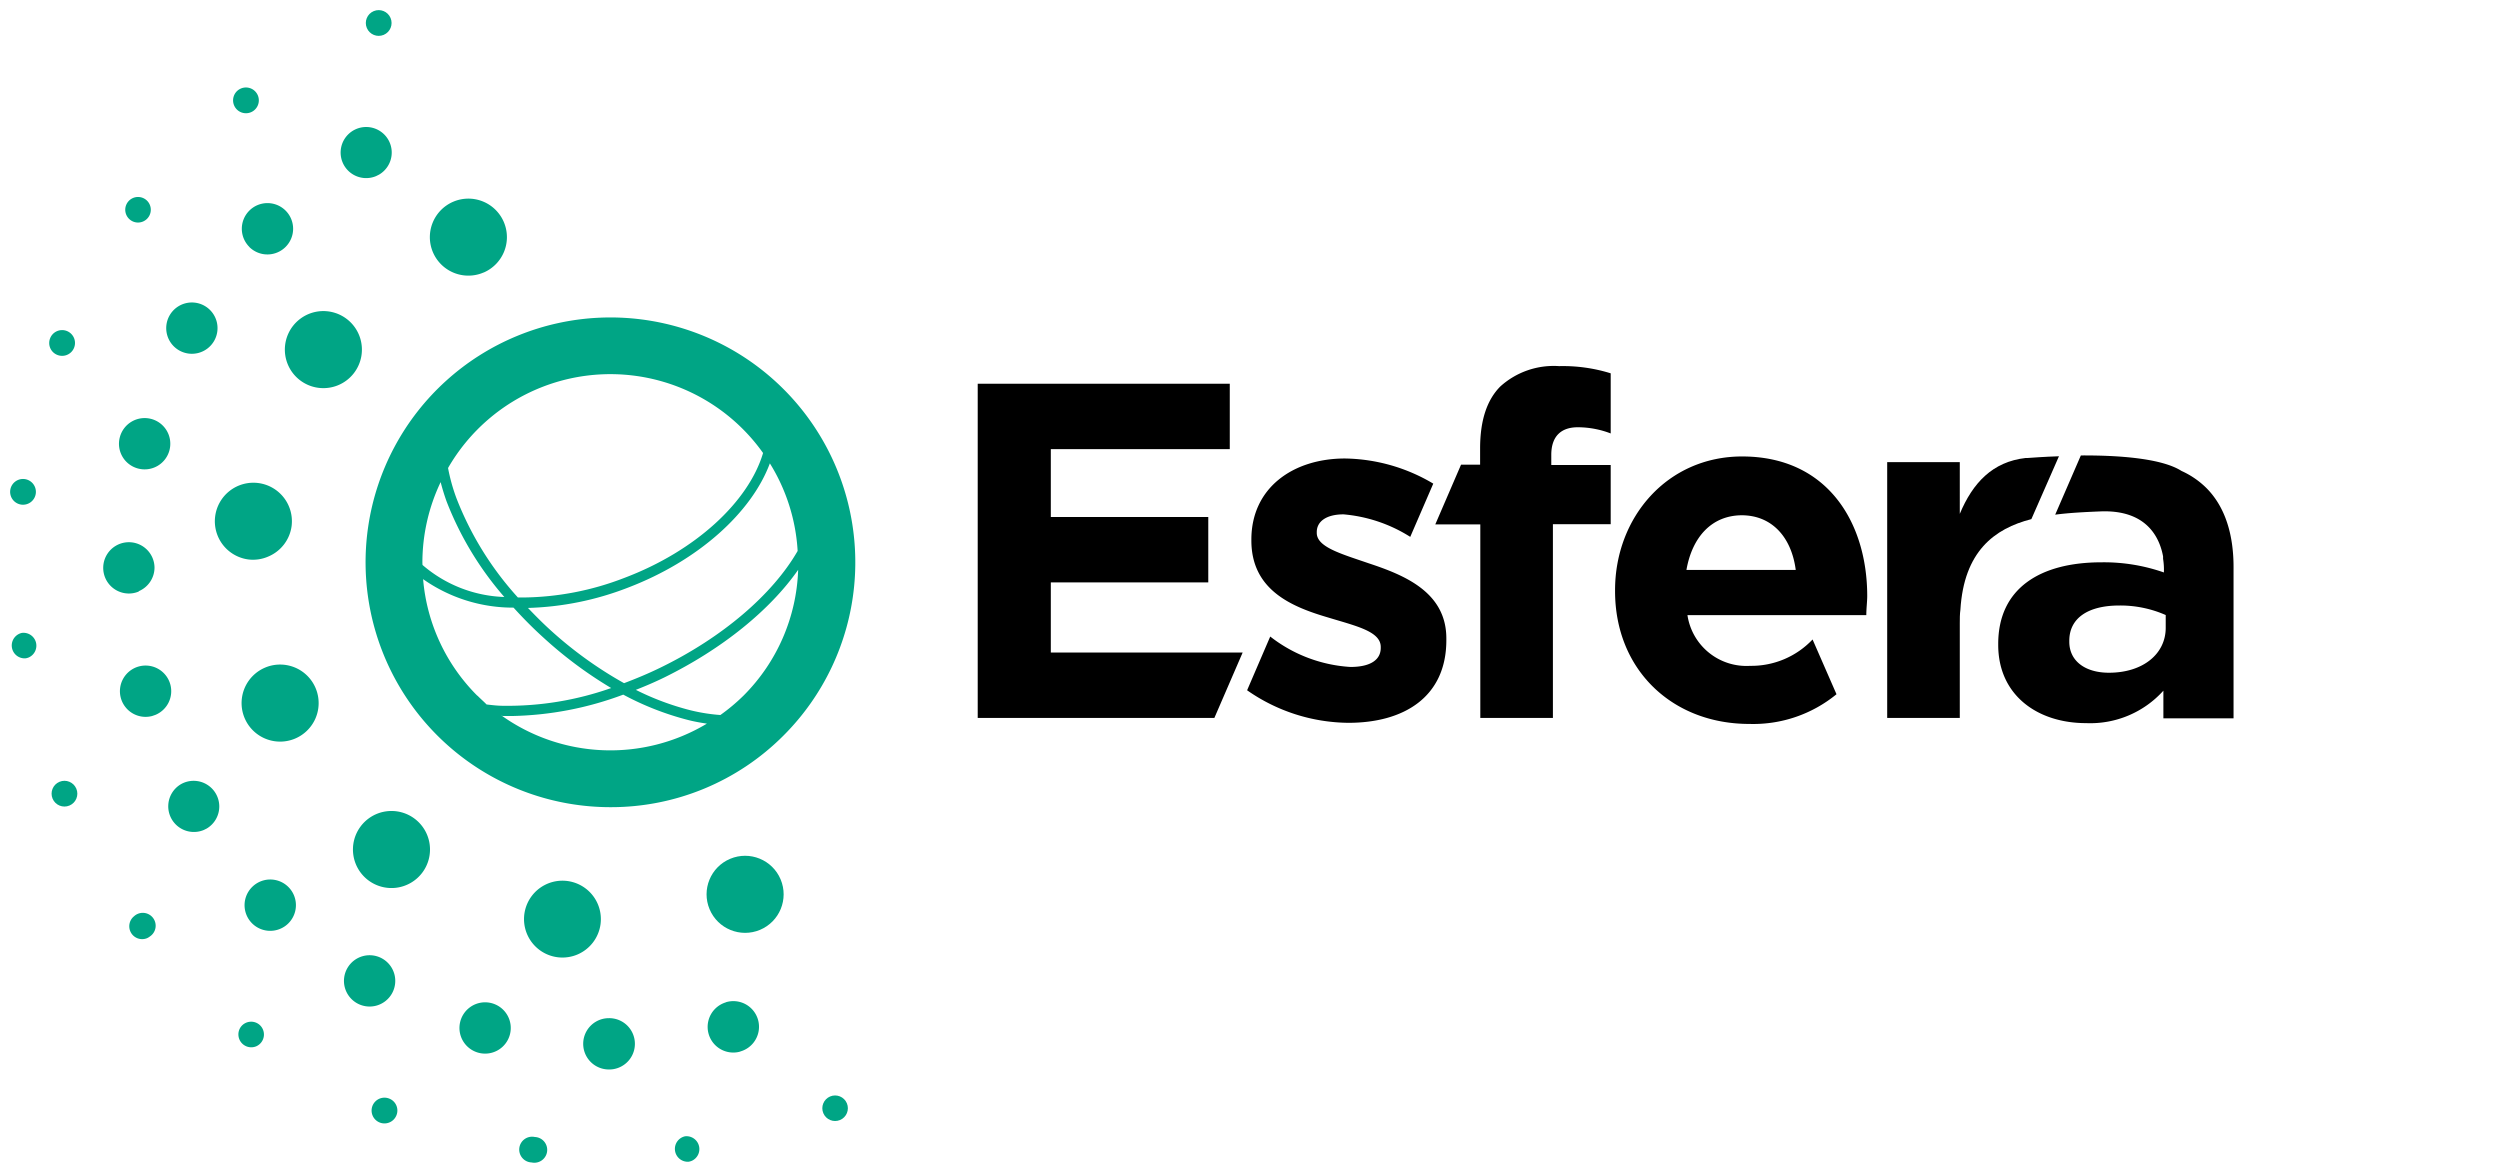
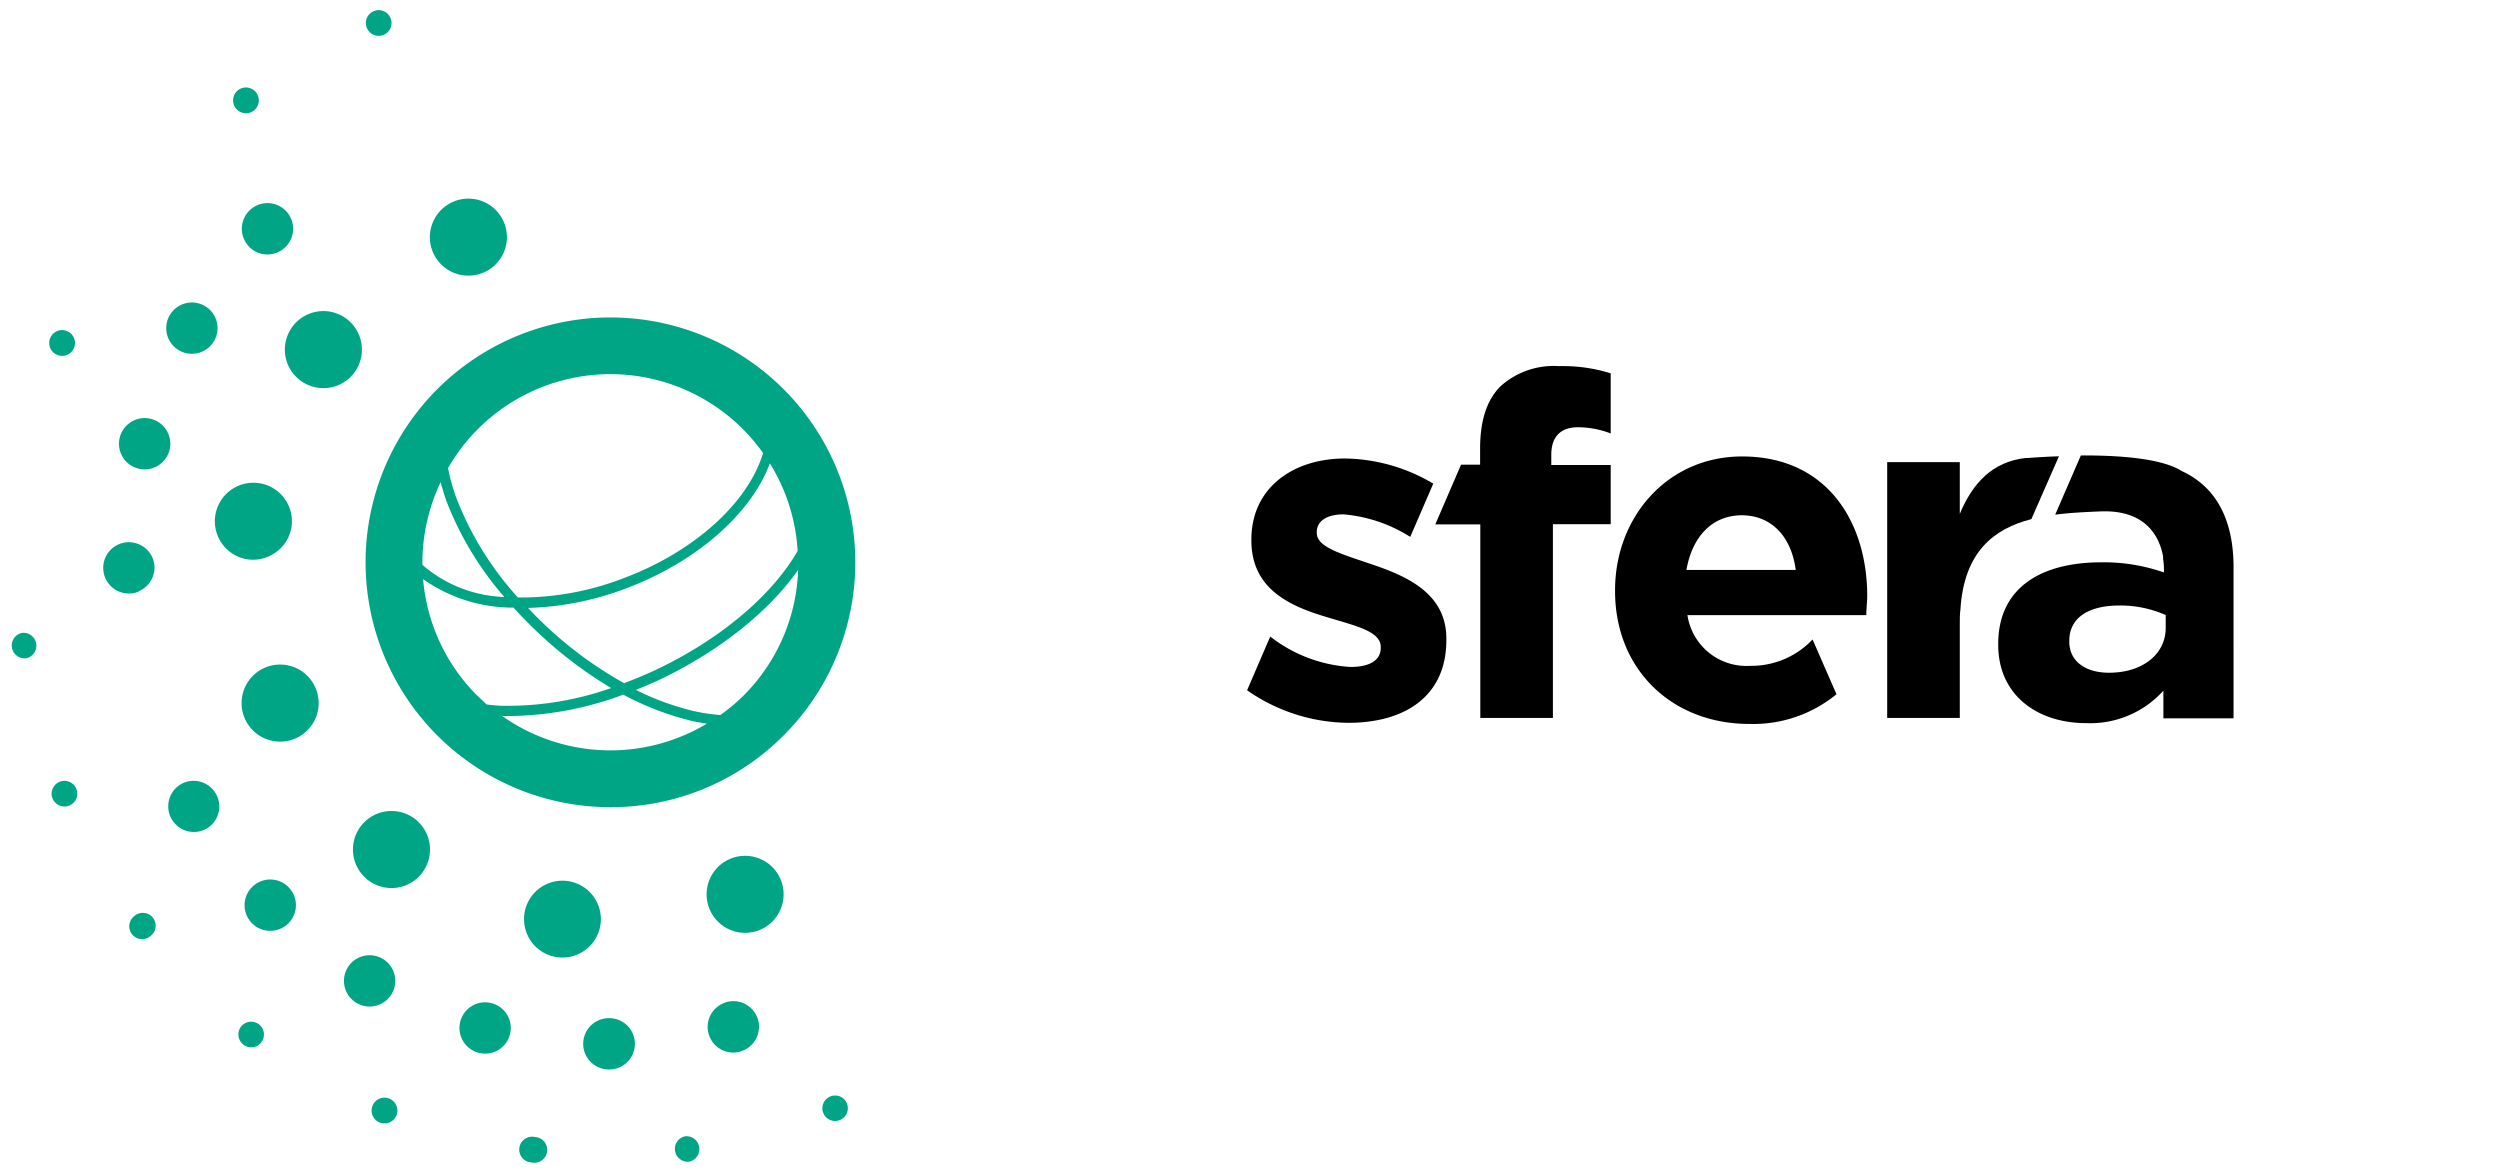
<svg xmlns="http://www.w3.org/2000/svg" id="Layer_1" data-name="Layer 1" width="246.57" height="115.87" viewBox="0 0 246.57 115.87">
  <title>logo-es</title>
  <path d="M77.27,72.55a24.15,24.15,0,1,0-17.06,7.06A24,24,0,0,0,77.27,72.55Zm-3.94-3.94a18.64,18.64,0,0,1-2.28,1.91,17.52,17.52,0,0,1-3-.48,26.58,26.58,0,0,1-5.34-2c.94-.37,1.88-.77,2.8-1.22C71.24,64,75.94,60.18,78.72,56.2A18.4,18.4,0,0,1,73.33,68.61Zm-8.24-2.74c-1.17.57-2.35,1.06-3.54,1.51a39.22,39.22,0,0,1-7.29-5.26c-.77-.7-1.49-1.43-2.19-2.16a29.45,29.45,0,0,0,9.86-2c6.94-2.65,12.19-7.4,14-12.26a18.38,18.38,0,0,1,2.74,8.64C76.21,58.62,71.27,62.87,65.09,65.87ZM61.57,57a28.28,28.28,0,0,1-10,1.93l-.49,0A31.46,31.46,0,0,1,45,49.09a18.32,18.32,0,0,1-.81-2.93,18.47,18.47,0,0,1,31.07-1.48C73.83,49.49,68.6,54.35,61.57,57ZM41.66,55.5a18.5,18.5,0,0,1,1.8-7.95c.16.62.35,1.24.58,1.89a31.87,31.87,0,0,0,5.7,9.44,13,13,0,0,1-8.07-3.16C41.67,55.64,41.66,55.57,41.66,55.5Zm5.42,13.12a18.39,18.39,0,0,1-5.35-11.5,15.4,15.4,0,0,0,8.92,2.81c.91,1,1.89,2,2.92,2.93a40.76,40.76,0,0,0,6.71,5,30.71,30.71,0,0,1-10.66,1.75c-.56,0-1.11-.07-1.63-.13C47.69,69.17,47.38,68.91,47.09,68.61Zm2.5,2,.89,0a33,33,0,0,0,11-2.11A28.36,28.36,0,0,0,67.82,71c.65.17,1.28.28,1.9.37a18.5,18.5,0,0,1-20.3-.83Z" style="fill:#00a585" />
  <circle cx="73.49" cy="88.2" r="3.8" transform="translate(-28.42 35.34) rotate(-22.78)" style="fill:#00a585" />
  <path d="M59.23,91.15a3.79,3.79,0,1,0-2.3,3A3.8,3.8,0,0,0,59.23,91.15Z" style="fill:#00a585" />
  <path d="M40.91,80.76a3.8,3.8,0,1,0,.73,5.32A3.8,3.8,0,0,0,40.91,80.76Z" style="fill:#00a585" />
  <path d="M26,65.91a3.8,3.8,0,0,0,2.94,7h0a3.8,3.8,0,1,0-2.94-7Z" style="fill:#00a585" />
  <path d="M26.46,54.89a3.8,3.8,0,0,0,2.3-3h0a3.8,3.8,0,1,0-4.25,3.29A3.76,3.76,0,0,0,26.46,54.89Z" style="fill:#00a585" />
  <path d="M34.89,36.82h0A3.8,3.8,0,1,0,33.33,38,3.8,3.8,0,0,0,34.89,36.82Z" style="fill:#00a585" />
  <path d="M47.7,26.88h0a3.8,3.8,0,1,0-5-2A3.8,3.8,0,0,0,47.71,26.87Z" style="fill:#00a585" />
  <path d="M71.59,98.86a2.53,2.53,0,0,0,1.33,4.88l.32-.11a2.53,2.53,0,0,0-1.65-4.78Z" style="fill:#00a585" />
  <path d="M60.05,100.42a2.53,2.53,0,1,0,0,5.06,2.48,2.48,0,0,0,1-.19,2.53,2.53,0,0,0-1-4.87Z" style="fill:#00a585" />
  <path d="M48.49,98.94A2.53,2.53,0,1,0,50.3,102,2.53,2.53,0,0,0,48.49,98.94Z" style="fill:#00a585" />
  <path d="M38.65,98a2.53,2.53,0,1,0-3.45.94h0A2.53,2.53,0,0,0,38.65,98Z" style="fill:#00a585" />
  <path d="M24.86,87.49a2.53,2.53,0,0,0,2.77,4.12,2.49,2.49,0,0,0,.82-.55,2.53,2.53,0,1,0-3.59-3.57Z" style="fill:#00a585" />
  <path d="M17.85,77.34a2.53,2.53,0,0,0,2.25,4.52l.3-.15a2.53,2.53,0,0,0-2.55-4.37Z" style="fill:#00a585" />
-   <path d="M16.8,67.51A2.53,2.53,0,1,0,15,70.62l.32-.11A2.53,2.53,0,0,0,16.8,67.51Z" style="fill:#00a585" />
  <path d="M13.68,58.31A2.54,2.54,0,0,0,15.24,56h0a2.53,2.53,0,1,0-1.55,2.34Z" style="fill:#00a585" />
  <path d="M13.62,46.21a2.53,2.53,0,1,0-1.8-3.09A2.52,2.52,0,0,0,13.62,46.21Z" style="fill:#00a585" />
  <path d="M17.67,34.56a2.53,2.53,0,0,0,3.45-.94h0a2.53,2.53,0,1,0-3.45.94Z" style="fill:#00a585" />
  <path d="M24.59,24.36a2.53,2.53,0,0,0,2.76.54,2.5,2.5,0,0,0,.82-.55,2.53,2.53,0,1,0-3.58,0Z" style="fill:#00a585" />
-   <path d="M37.09,17.37l.3-.15a2.52,2.52,0,1,0-.3.15Z" style="fill:#00a585" />
  <circle cx="82.36" cy="109.31" r="1.26" transform="translate(-35.92 40.45) rotate(-22.8)" style="fill:#00a585" />
  <path d="M67.57,112.07a1.27,1.27,0,0,0,.34,2.51,1.34,1.34,0,0,0,.32-.09,1.27,1.27,0,0,0-.66-2.42Z" style="fill:#00a585" />
  <path d="M52.75,112.14a1.27,1.27,0,1,0-.32,2.51,1.27,1.27,0,1,0,.32-2.51Z" style="fill:#00a585" />
  <path d="M38.41,108.36A1.27,1.27,0,1,0,39.1,110,1.26,1.26,0,0,0,38.41,108.36Z" style="fill:#00a585" />
  <path d="M23.76,101.27a1.27,1.27,0,0,0,1.5,1.93,1.27,1.27,0,0,0,.27-2.18A1.27,1.27,0,0,0,23.76,101.27Z" style="fill:#00a585" />
  <path d="M13.22,90.37a1.27,1.27,0,0,0,1.26,2.17,1.24,1.24,0,0,0,.29-.17,1.27,1.27,0,1,0-1.55-2Z" style="fill:#00a585" />
  <circle cx="6.36" cy="78.28" r="1.27" transform="translate(-29.84 8.58) rotate(-22.8)" style="fill:#00a585" />
  <path d="M2.17,62.42a1.27,1.27,0,0,0,.35,2.51,1.33,1.33,0,0,0,.32-.09,1.27,1.27,0,0,0-.66-2.42Z" style="fill:#00a585" />
-   <path d="M2.11,49.77a1.27,1.27,0,0,0,1.42-1.1,1.27,1.27,0,1,0-1.42,1.1Z" style="fill:#00a585" />
-   <path d="M5.64,35a1.27,1.27,0,1,0-.69-1.65A1.26,1.26,0,0,0,5.64,35Z" style="fill:#00a585" />
-   <path d="M14.1,21.85a1.26,1.26,0,1,0-1.25-.16A1.25,1.25,0,0,0,14.1,21.85Z" style="fill:#00a585" />
+   <path d="M5.64,35a1.27,1.27,0,1,0-.69-1.65A1.26,1.26,0,0,0,5.64,35" style="fill:#00a585" />
  <path d="M24.75,11.07a1.23,1.23,0,0,0,.29-.17,1.27,1.27,0,1,0-.29.17Z" style="fill:#00a585" />
  <circle cx="37.35" cy="2.27" r="1.27" transform="translate(2.05 14.68) rotate(-22.85)" style="fill:#00a585" />
  <path d="M178.77,63.07h0a8.3,8.3,0,0,1-6.15,2.6,5.88,5.88,0,0,1-6.19-5h17.64c0-.66.09-1.32.09-1.89,0-7.19-3.88-13.76-12.34-13.76-7.38,0-12.53,6-12.53,13.19v.09c0,7.75,5.63,13.1,13.24,13.1a12.94,12.94,0,0,0,8.6-2.93Zm-7-12.25c3,0,4.92,2.17,5.34,5.39H166.33C166.9,52.95,168.84,50.82,171.82,50.82Z" />
  <path d="M135,55.56c-2.73-.94-5.13-1.6-5.13-3v-.09c0-1,.89-1.74,2.64-1.74a14.64,14.64,0,0,1,6.58,2.22l2.27-5.25a17.45,17.45,0,0,0-8.71-2.48c-5.09,0-9.23,2.87-9.23,8v.09c0,4.9,4,6.54,7.53,7.58,2.78.85,5.23,1.37,5.23,2.92v.09c0,1.13-.94,1.88-3,1.88a14.23,14.23,0,0,1-7.9-3L123,68.08a17.65,17.65,0,0,0,10,3.21c5.46,0,9.65-2.54,9.65-8.15V63C142.67,58.43,138.57,56.74,135,55.56Z" />
-   <polygon points="122.56 64.36 103.64 64.36 103.64 57.44 119.17 57.44 119.17 50.99 103.64 50.99 103.64 44.3 121.29 44.3 121.29 37.85 96.43 37.85 96.43 70.81 119.77 70.81 122.56 64.36" />
  <path d="M155.61,42.14a9.06,9.06,0,0,1,3.25.61V36.82a15.85,15.85,0,0,0-5.09-.71,7.85,7.85,0,0,0-5.79,2c-1.32,1.32-2,3.34-2,6.12v1.6H144.1l-2.54,5.89H146V70.81h7.16V51.7h5.7V45.86H153v-1C153,43,154,42.14,155.61,42.14Z" />
  <path d="M217.6,48.12a8.39,8.39,0,0,0-2.44-1.67h0c-2-1.28-6.38-1.55-9.93-1.53l-2.53,5.84c1.46-.19,3-.26,4.44-.32,4.59-.19,5.86,2.59,6.2,4.44l0,.23a6.68,6.68,0,0,1,.08,1.35,17.93,17.93,0,0,0-6.17-1c-6,0-10.17,2.54-10.17,8.05v.09c0,5,3.91,7.72,8.66,7.72a9.7,9.7,0,0,0,7.63-3.2v2.73h6.92V56.17C220.33,52.78,219.48,50,217.6,48.12Zm-4,13.8c0,2.59-2.26,4.43-5.6,4.43-2.31,0-3.91-1.13-3.91-3.06v-.09c0-2.26,1.88-3.48,4.94-3.48a11.09,11.09,0,0,1,4.57.94Z" />
  <path d="M203.07,45c-1.49.05-2.65.14-3.09.17l-.19,0h0c-3.28.37-5.23,2.47-6.5,5.51V45.58h-7.16V70.81h7.16V61.49c0-.47,0-.92.06-1.35.35-5.74,3.33-8,7-8.94Z" />
</svg>